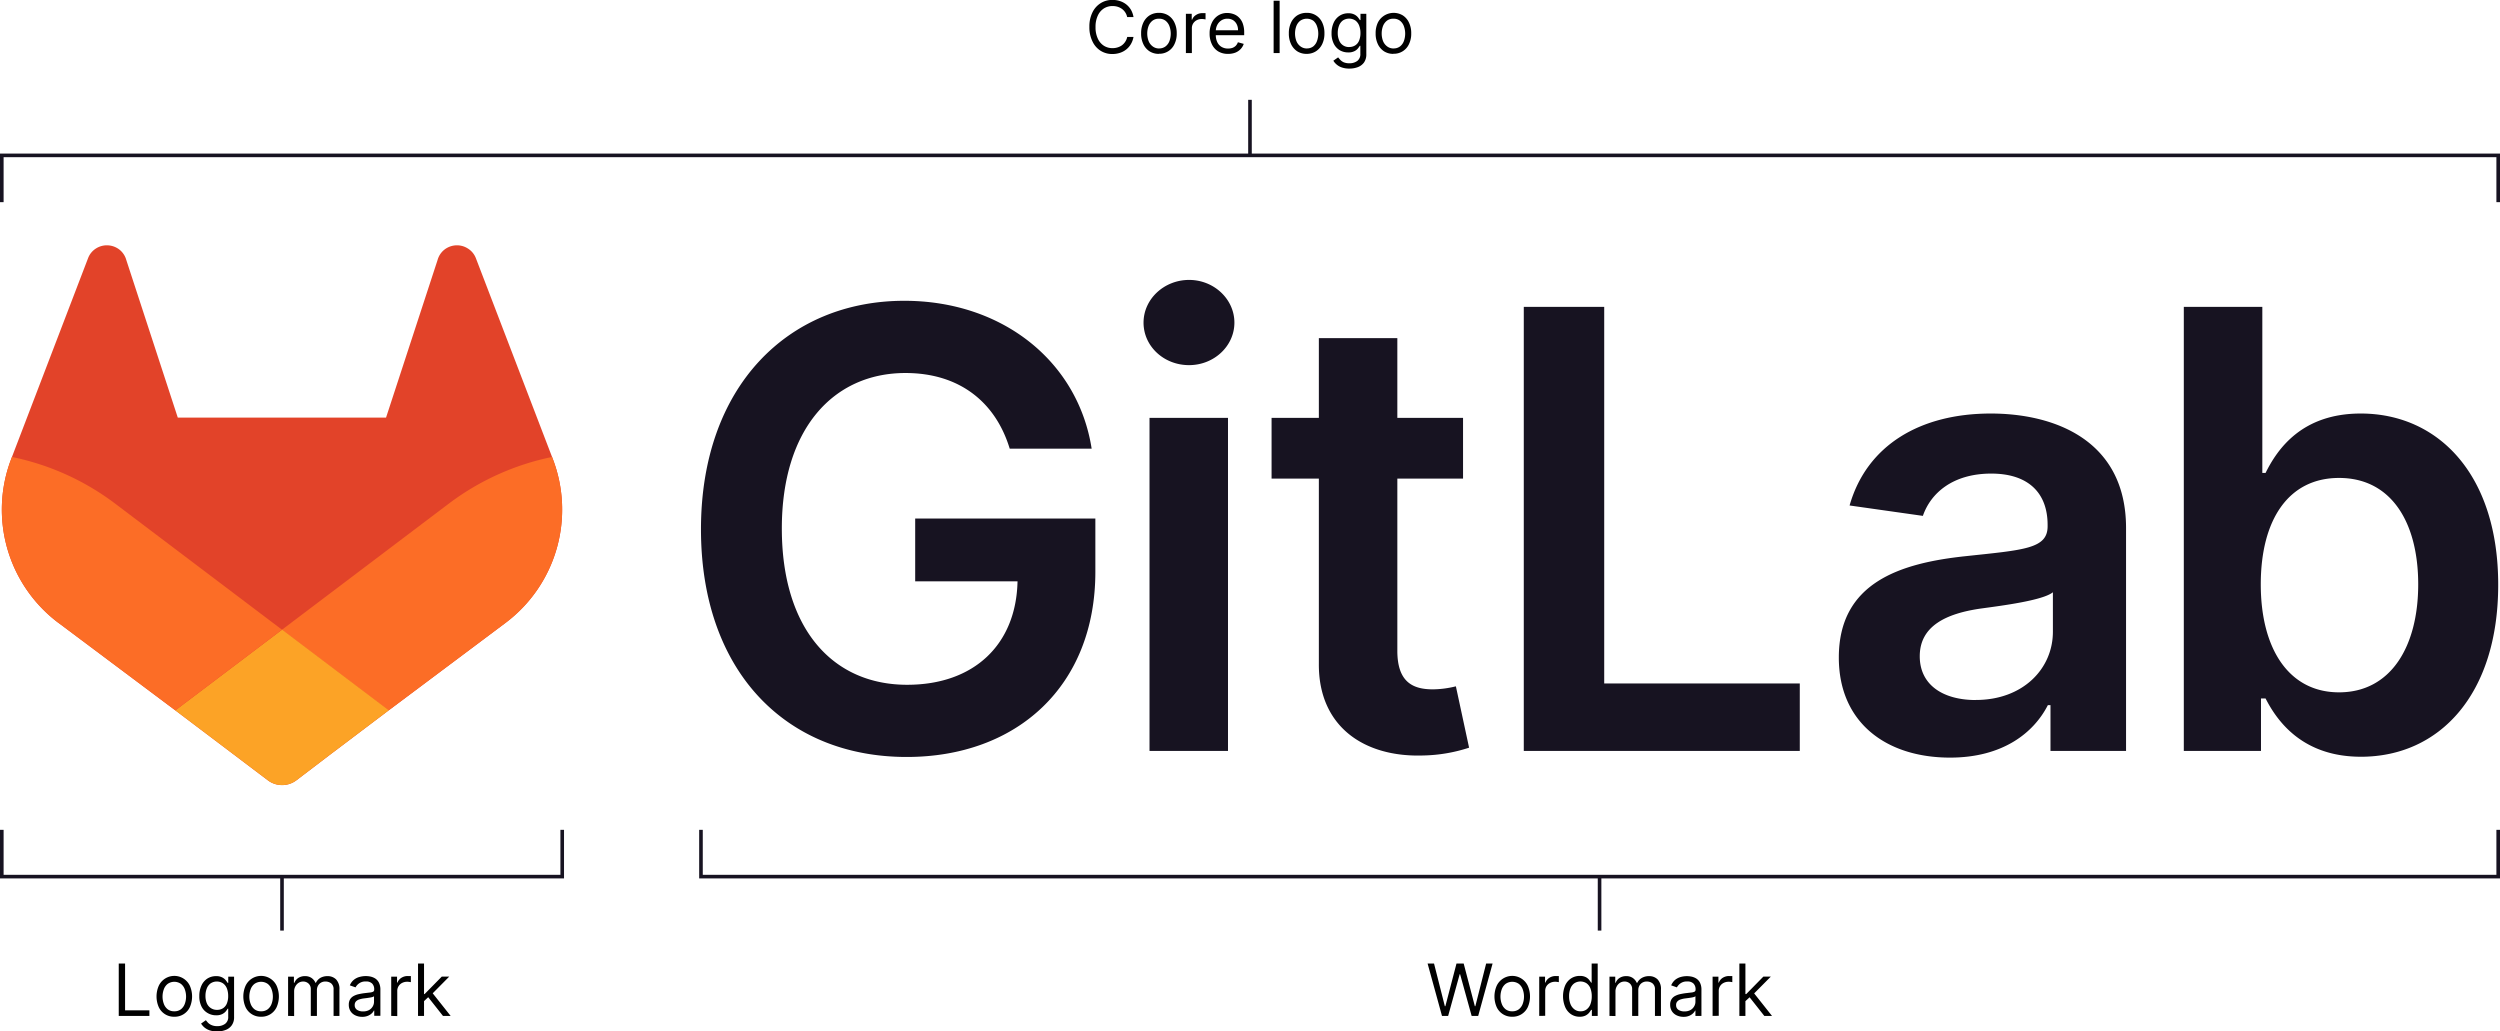
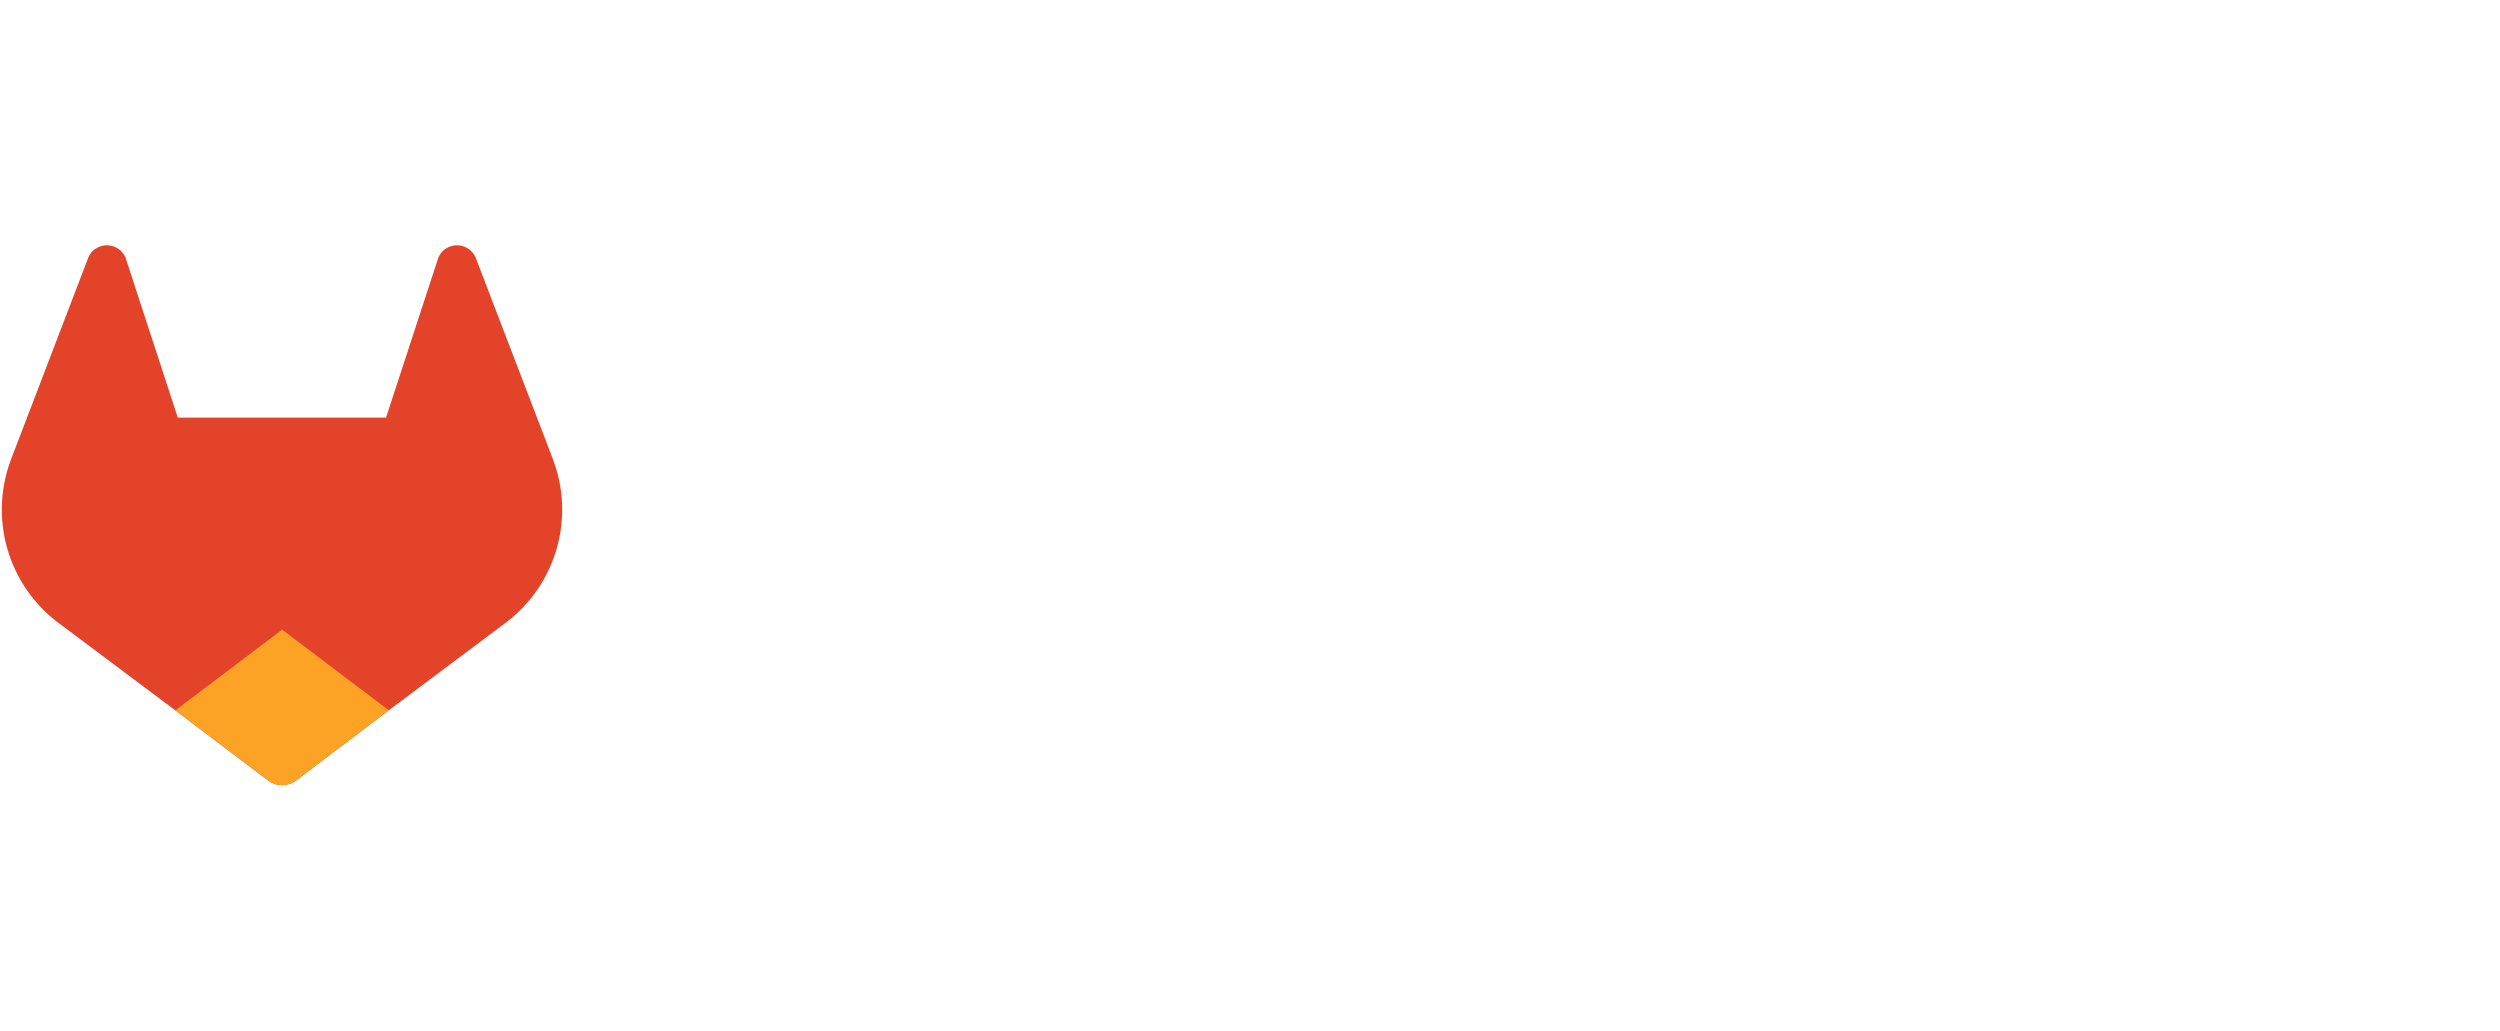
<svg xmlns="http://www.w3.org/2000/svg" viewBox="0 0 694.75 286.64">
  <defs>
    <style>.cls-1{fill:#171321}.cls-3{fill:#fc6d26}.cls-5{fill:none;stroke:#171321;stroke-miterlimit:10}</style>
  </defs>
  <g id="Layer_2" data-name="Layer 2">
    <g id="LOGO">
-       <path class="cls-1" d="M280.6 127.21h22.77c-3.79-24.22-24.76-41.09-52.06-41.09-32.29 0-56.51 23.74-56.51 63.51 0 39 23.13 63.26 57.18 63.26 30.55 0 52.42-19.64 52.42-51.45v-14.82h-50.07v17.47h28.44c-.37 17.59-12.11 28.74-30.67 28.74-20.67 0-34.83-15.49-34.83-43.44 0-27.78 14.4-43.2 34.35-43.2 14.88 0 25 7.95 28.98 21.02ZM319.45 211.21h21.81v-92.55h-21.81Zm11-107.21c6.93 0 12.59-5.3 12.59-11.81s-5.66-11.87-12.59-11.87-12.66 5.31-12.66 11.87S323.43 104 330.42 104ZM406.58 118.66h-18.26V96.49h-21.81v22.17h-13.14v16.87h13.14V187c-.12 17.41 12.53 26 28.92 25.48a43.58 43.58 0 0 0 12.83-2.17l-3.67-17.05a27.39 27.39 0 0 1-6.39.84c-5.48 0-9.88-1.92-9.88-10.72v-47.85h18.26ZM423.46 211.21h76.7v-18.74h-54.35V87.81h-22.35ZM541.93 213.07c14.52 0 23.2-6.8 27.17-14.58h.73v12.72h21v-61.94c0-24.47-19.95-31.82-37.6-31.82-19.46 0-34.41 8.68-39.23 25.55l20.37 2.89c2.17-6.32 8.31-11.75 19-11.75 10.12 0 15.66 5.19 15.66 14.28v.36c0 6.27-6.56 6.57-22.89 8.32-18 1.93-35.13 7.29-35.13 28.14-.01 18.19 13.27 27.83 30.92 27.83Zm7.17-16c-9.1 0-15.6-4.16-15.6-12.17 0-8.38 7.29-11.87 17-13.26 5.72-.78 17.17-2.23 20-4.52V178c.05 10.31-8.26 19.05-21.4 19.05ZM606.88 211.21h21.45v-14.58h1.27c3.43 6.74 10.6 16.2 26.51 16.2 21.81 0 38.14-17.29 38.14-47.78 0-30.85-16.81-47.6-38.2-47.6-16.33 0-23.14 9.82-26.45 16.51h-.9V87.81h-21.82Zm21.39-46.28c0-18 7.72-29.58 21.75-29.58 14.53 0 22 12.35 22 29.58s-7.59 30-22 30c-13.91.01-21.75-12.04-21.75-30Z" transform="translate(0 -2.53)" />
-       <path d="m153.63 130.08-.21-.56-21.2-55.31a5.48 5.48 0 0 0-2.22-2.63 5.6 5.6 0 0 0-3.32-.87 5.7 5.7 0 0 0-3.21 1.22 5.57 5.57 0 0 0-1.87 2.86l-14.32 43.8H49.41L35.1 74.79a5.57 5.57 0 0 0-1.87-2.86A5.7 5.7 0 0 0 30 70.71a5.6 5.6 0 0 0-3.32.87 5.48 5.48 0 0 0-2.18 2.63L3.32 129.52l-.21.56a39.36 39.36 0 0 0 13.05 45.49l.08.05.19.14 32.29 24.18 16 12.09 9.72 7.35a6.57 6.57 0 0 0 7.92 0l9.69-7.38 16-12.09 32.48-24.32.08-.06a39.36 39.36 0 0 0 13.02-45.45Z" transform="translate(0 -2.53)" style="fill:#e24329" />
-       <path class="cls-3" d="m153.63 130.08-.21-.56a71.56 71.56 0 0 0-28.5 12.82l-46.55 35.19c15.85 12 29.65 22.41 29.65 22.41l32.48-24.32.08-.06a39.36 39.36 0 0 0 13.05-45.48Z" transform="translate(0 -2.53)" />
+       <path d="m153.63 130.08-.21-.56-21.2-55.31a5.48 5.48 0 0 0-2.22-2.63 5.6 5.6 0 0 0-3.32-.87 5.7 5.7 0 0 0-3.21 1.22 5.57 5.57 0 0 0-1.87 2.86l-14.32 43.8H49.41L35.1 74.79a5.57 5.57 0 0 0-1.87-2.86A5.7 5.7 0 0 0 30 70.71a5.6 5.6 0 0 0-3.32.87 5.48 5.48 0 0 0-2.18 2.63L3.32 129.52l-.21.56a39.36 39.36 0 0 0 13.05 45.49l.08.05.19.14 32.29 24.18 16 12.09 9.72 7.35a6.57 6.57 0 0 0 7.92 0l9.69-7.38 16-12.09 32.48-24.32.08-.06a39.36 39.36 0 0 0 13.02-45.45" transform="translate(0 -2.53)" style="fill:#e24329" />
      <path d="m48.72 199.94 16 12.09 9.72 7.35a6.57 6.57 0 0 0 7.92 0l9.69-7.38 16-12.09s-13.8-10.42-29.65-22.41c-15.88 12.02-29.68 22.44-29.68 22.44Z" transform="translate(0 -2.53)" style="fill:#fca326" />
-       <path class="cls-3" d="M31.81 142.34a71.46 71.46 0 0 0-28.49-12.82l-.21.56a39.36 39.36 0 0 0 13.05 45.49l.08.05.19.14 32.29 24.18s13.8-10.42 29.65-22.41Z" transform="translate(0 -2.53)" />
-       <path class="cls-5" d="M.5 230.61v13h155.74v-13M.5 56.18v-13h693.75v13M194.8 230.61v13h499.45v-13M78.37 258.61v-15M444.52 258.61v-15M347.37 42.74v-15" />
-       <path d="M315 7.27h-1.76A3.76 3.76 0 0 0 311.78 5a4.47 4.47 0 0 0-1.22-.6 5 5 0 0 0-1.39-.19 4.43 4.43 0 0 0-2.39.66 4.59 4.59 0 0 0-1.7 2 7.29 7.29 0 0 0-.63 3.19 7.29 7.29 0 0 0 .63 3.19 4.59 4.59 0 0 0 1.7 2 4.43 4.43 0 0 0 2.39.66 4.63 4.63 0 0 0 1.39-.2 4.18 4.18 0 0 0 1.22-.59 3.91 3.91 0 0 0 .93-1 3.85 3.85 0 0 0 .55-1.33H315a6 6 0 0 1-.73 2 5.38 5.38 0 0 1-1.3 1.5 5.66 5.66 0 0 1-1.75.93 6.69 6.69 0 0 1-2.07.32 6 6 0 0 1-3.31-.91 6.18 6.18 0 0 1-2.26-2.63 8.81 8.81 0 0 1-.84-4 8.81 8.81 0 0 1 .84-4 6.18 6.18 0 0 1 2.28-2.58 6 6 0 0 1 3.31-.91 6.41 6.41 0 0 1 2.07.32 5.66 5.66 0 0 1 1.75.93 5.48 5.48 0 0 1 1.3 1.49 6 6 0 0 1 .71 2.02ZM322.06 17.5a4.76 4.76 0 0 1-2.59-.7 4.82 4.82 0 0 1-1.73-2 6.69 6.69 0 0 1-.62-3 6.76 6.76 0 0 1 .62-3 4.78 4.78 0 0 1 1.73-2 4.85 4.85 0 0 1 2.59-.7 4.8 4.8 0 0 1 2.59.7 4.71 4.71 0 0 1 1.73 2 6.63 6.63 0 0 1 .63 3 6.55 6.55 0 0 1-.63 3 4.59 4.59 0 0 1-4.32 2.67Zm0-1.51a2.9 2.9 0 0 0 1.85-.57 3.39 3.39 0 0 0 1.09-1.51 6.09 6.09 0 0 0 0-4.07 3.46 3.46 0 0 0-1.07-1.53 2.84 2.84 0 0 0-1.85-.58 2.82 2.82 0 0 0-1.84.58 3.47 3.47 0 0 0-1.08 1.53 5.89 5.89 0 0 0-.34 2 5.9 5.9 0 0 0 .34 2 3.41 3.41 0 0 0 1.08 1.51 2.87 2.87 0 0 0 1.82.65ZM329.56 17.27V6.36h1.62V8h.12a2.5 2.5 0 0 1 1.08-1.31 3.13 3.13 0 0 1 1.76-.51h.88v1.75l-.39-.07a4.26 4.26 0 0 0-.64-.05 2.94 2.94 0 0 0-1.41.33 2.53 2.53 0 0 0-1 .91 2.47 2.47 0 0 0-.36 1.32v6.9ZM341.24 17.5a5.08 5.08 0 0 1-2.72-.7 4.63 4.63 0 0 1-1.75-2 6.63 6.63 0 0 1-.62-2.94 6.81 6.81 0 0 1 .62-3 4.81 4.81 0 0 1 1.72-2 4.59 4.59 0 0 1 2.58-.72 5.12 5.12 0 0 1 1.68.29 3.9 3.9 0 0 1 1.51.92 4.37 4.37 0 0 1 1.09 1.67 7.19 7.19 0 0 1 .41 2.58v.71h-8.41v-1.37h6.7a3.64 3.64 0 0 0-.36-1.65 2.86 2.86 0 0 0-1-1.14 2.94 2.94 0 0 0-1.58-.42 3 3 0 0 0-1.73.49 3.29 3.29 0 0 0-1.12 1.28 3.78 3.78 0 0 0-.39 1.69v1a4.58 4.58 0 0 0 .43 2.09 3 3 0 0 0 1.2 1.3 3.43 3.43 0 0 0 1.78.44 3.78 3.78 0 0 0 1.2-.18 2.64 2.64 0 0 0 .92-.57 2.73 2.73 0 0 0 .61-1l1.62.45a3.76 3.76 0 0 1-.86 1.45 4.08 4.08 0 0 1-1.5 1 5.43 5.43 0 0 1-2.03.33ZM355.61 2.73v14.54h-1.67V2.73ZM363.11 17.5a4.76 4.76 0 0 1-2.59-.7 4.82 4.82 0 0 1-1.73-2 6.69 6.69 0 0 1-.62-3 6.76 6.76 0 0 1 .62-3 4.78 4.78 0 0 1 1.73-2 4.85 4.85 0 0 1 2.59-.7 4.6 4.6 0 0 1 4.33 2.68 6.76 6.76 0 0 1 .62 3 6.69 6.69 0 0 1-.62 3 4.84 4.84 0 0 1-1.74 2 4.72 4.72 0 0 1-2.59.72Zm0-1.51a2.9 2.9 0 0 0 1.85-.57 3.39 3.39 0 0 0 1.04-1.51 6.09 6.09 0 0 0 0-4.07 3.46 3.46 0 0 0-1-1.53 3.22 3.22 0 0 0-3.69 0 3.47 3.47 0 0 0-1.08 1.53 5.89 5.89 0 0 0-.34 2 5.9 5.9 0 0 0 .34 2 3.41 3.41 0 0 0 1.08 1.51 2.89 2.89 0 0 0 1.8.65ZM375 21.59a6.18 6.18 0 0 1-2.09-.31 4.22 4.22 0 0 1-1.45-.81 4.13 4.13 0 0 1-.92-1.07l1.33-.93c.15.19.35.42.58.68a3.09 3.09 0 0 0 .95.68 3.83 3.83 0 0 0 1.6.28 3.54 3.54 0 0 0 2.18-.64 2.33 2.33 0 0 0 .86-2v-2.21h-.15a8.36 8.36 0 0 1-.52.73 2.83 2.83 0 0 1-1 .77 3.56 3.56 0 0 1-1.7.34 4.6 4.6 0 0 1-2.37-.62 4.43 4.43 0 0 1-1.65-1.82 6.28 6.28 0 0 1-.61-2.9 6.79 6.79 0 0 1 .59-2.92 4.52 4.52 0 0 1 1.64-1.93 4.32 4.32 0 0 1 2.43-.69 3.49 3.49 0 0 1 1.69.35 3.05 3.05 0 0 1 1 .8 8.36 8.36 0 0 1 .52.73h.17V6.36h1.62v11.22a3.88 3.88 0 0 1-.63 2.3 3.79 3.79 0 0 1-1.71 1.3 6.62 6.62 0 0 1-2.36.41Zm-.06-6a3 3 0 0 0 1.7-.47 2.81 2.81 0 0 0 1.06-1.32 5.41 5.41 0 0 0 .37-2.08 5.6 5.6 0 0 0-.36-2.08 3.16 3.16 0 0 0-1.05-1.41 3.16 3.16 0 0 0-3.49 0 3.21 3.21 0 0 0-1.06 1.45 5.58 5.58 0 0 0-.35 2 5.22 5.22 0 0 0 .36 2A2.86 2.86 0 0 0 375 15.6ZM387.23 17.5a4.74 4.74 0 0 1-2.59-.7 4.82 4.82 0 0 1-1.73-2 6.69 6.69 0 0 1-.62-3 6.76 6.76 0 0 1 .62-3 4.92 4.92 0 0 1 6.91-2 4.71 4.71 0 0 1 1.73 2 6.63 6.63 0 0 1 .63 3 6.55 6.55 0 0 1-.63 3 4.59 4.59 0 0 1-4.32 2.67Zm0-1.51a2.9 2.9 0 0 0 1.85-.57 3.39 3.39 0 0 0 1.07-1.51 6.09 6.09 0 0 0 0-4.07 3.46 3.46 0 0 0-1.07-1.53 2.84 2.84 0 0 0-1.85-.58 2.82 2.82 0 0 0-1.84.58 3.47 3.47 0 0 0-1.08 1.53 5.89 5.89 0 0 0-.34 2 5.9 5.9 0 0 0 .34 2 3.41 3.41 0 0 0 1.08 1.51 2.87 2.87 0 0 0 1.84.65ZM33 284.85V270.3h1.76v13h6.76v1.56ZM48.44 285.08a4.63 4.63 0 0 1-4.32-2.67 7.4 7.4 0 0 1 0-5.93 4.77 4.77 0 0 1 8.64 0 7.4 7.4 0 0 1 0 5.93 4.63 4.63 0 0 1-4.32 2.67Zm0-1.51a2.92 2.92 0 0 0 1.85-.57 3.42 3.42 0 0 0 1.07-1.52 5.81 5.81 0 0 0 .35-2 5.91 5.91 0 0 0-.35-2 3.37 3.37 0 0 0-1.07-1.52 3.2 3.2 0 0 0-3.7 0 3.37 3.37 0 0 0-1.07 1.52 5.91 5.91 0 0 0-.35 2 5.81 5.81 0 0 0 .35 2 3.42 3.42 0 0 0 1.07 1.52 2.92 2.92 0 0 0 1.85.57ZM60.34 289.17a6.37 6.37 0 0 1-2.08-.31 4.63 4.63 0 0 1-1.46-.81 4.56 4.56 0 0 1-.92-1.07l1.34-.94q.22.3.57.69a3 3 0 0 0 1 .67 3.62 3.62 0 0 0 1.59.29 3.52 3.52 0 0 0 2.18-.64 2.3 2.3 0 0 0 .86-2v-2.22h-.14a9 9 0 0 1-.52.74 3 3 0 0 1-1 .77 3.52 3.52 0 0 1-1.69.34 4.52 4.52 0 0 1-2.37-.63 4.27 4.27 0 0 1-1.7-1.81 6.28 6.28 0 0 1-.61-2.9 6.79 6.79 0 0 1 .59-2.92 4.55 4.55 0 0 1 1.64-1.94 4.4 4.4 0 0 1 2.43-.68 3.51 3.51 0 0 1 1.69.35 3 3 0 0 1 1 .8c.22.29.4.53.52.72h.17v-1.73h1.62v11.22a3.79 3.79 0 0 1-.64 2.29 3.63 3.63 0 0 1-1.7 1.3 6.46 6.46 0 0 1-2.37.42Zm-.05-6a3 3 0 0 0 1.7-.46 2.83 2.83 0 0 0 1.06-1.33 5.36 5.36 0 0 0 .36-2.07 5.77 5.77 0 0 0-.35-2.08 3.16 3.16 0 0 0-1.06-1.41 3.14 3.14 0 0 0-3.49 0 3.19 3.19 0 0 0-1.06 1.45 5.46 5.46 0 0 0-.35 2 5.23 5.23 0 0 0 .35 2 3 3 0 0 0 1.07 1.36 3 3 0 0 0 1.77.54ZM72.56 285.08a4.63 4.63 0 0 1-4.32-2.67 7.4 7.4 0 0 1 0-5.93 4.77 4.77 0 0 1 8.64 0 7.4 7.4 0 0 1 0 5.93 4.63 4.63 0 0 1-4.32 2.67Zm0-1.51a2.92 2.92 0 0 0 1.85-.57 3.42 3.42 0 0 0 1.07-1.52 5.81 5.81 0 0 0 .35-2 5.91 5.91 0 0 0-.35-2 3.37 3.37 0 0 0-1.07-1.52 3.2 3.2 0 0 0-3.7 0 3.37 3.37 0 0 0-1.07 1.52 5.91 5.91 0 0 0-.35 2 5.81 5.81 0 0 0 .35 2 3.42 3.42 0 0 0 1.07 1.52 2.92 2.92 0 0 0 1.85.57ZM80.06 284.85v-10.91h1.62v1.71h.14a2.76 2.76 0 0 1 1.1-1.36 3.29 3.29 0 0 1 1.83-.49 3.1 3.1 0 0 1 1.8.49 3.16 3.16 0 0 1 1.12 1.36h.12A3.19 3.19 0 0 1 89 274.3a3.89 3.89 0 0 1 2-.5 3.27 3.27 0 0 1 2.4.91 3.84 3.84 0 0 1 .93 2.84v7.3H92.7v-7.3a2.07 2.07 0 0 0-.66-1.73 2.48 2.48 0 0 0-1.55-.52 2.31 2.31 0 0 0-1.79.7 2.49 2.49 0 0 0-.63 1.75v7.1h-1.7v-7.47a2 2 0 0 0-.61-1.5 2.13 2.13 0 0 0-1.55-.58 2.3 2.3 0 0 0-1.22.35 2.62 2.62 0 0 0-.91 1 2.87 2.87 0 0 0-.34 1.42v6.82ZM100.66 285.11a4.47 4.47 0 0 1-1.89-.4 3.17 3.17 0 0 1-1.34-1.14 3.24 3.24 0 0 1-.5-1.82 2.87 2.87 0 0 1 .37-1.52 2.65 2.65 0 0 1 1-.92 5.31 5.31 0 0 1 1.37-.5c.5-.11 1-.2 1.51-.27l1.61-.19a2.52 2.52 0 0 0 .91-.23.61.61 0 0 0 .29-.57v-.06a2.23 2.23 0 0 0-.57-1.63 2.32 2.32 0 0 0-1.73-.58 3 3 0 0 0-1.88.52 3.07 3.07 0 0 0-1 1.12l-1.59-.56a3.8 3.8 0 0 1 1.14-1.56 4.24 4.24 0 0 1 1.64-.8 6.5 6.5 0 0 1 1.67-.22 7 7 0 0 1 1.21.12 4.25 4.25 0 0 1 1.33.51 3 3 0 0 1 1.07 1.16 4.34 4.34 0 0 1 .43 2.07v7.19H104v-1.48h-.09a2.88 2.88 0 0 1-.56.76 3.36 3.36 0 0 1-1.06.69 4.06 4.06 0 0 1-1.63.31Zm.25-1.51a3.37 3.37 0 0 0 1.68-.39 2.73 2.73 0 0 0 1-1 2.61 2.61 0 0 0 .35-1.3v-1.53a1.06 1.06 0 0 1-.47.23 5.11 5.11 0 0 1-.82.17c-.31.05-.61.1-.9.13l-.71.09a6.59 6.59 0 0 0-1.22.28 2.1 2.1 0 0 0-.91.56 1.45 1.45 0 0 0-.34 1 1.51 1.51 0 0 0 .65 1.32 2.89 2.89 0 0 0 1.69.44ZM108.72 284.85v-10.91h1.62v1.65h.12a2.66 2.66 0 0 1 1.08-1.32 3.2 3.2 0 0 1 1.76-.5h.88v1.7l-.39-.06a3.22 3.22 0 0 0-.63-.05 3 3 0 0 0-1.42.33 2.46 2.46 0 0 0-1.34 2.31v6.9ZM116.17 284.85V270.3h1.67v14.55Zm1.56-4v-2.07h.27l4.78-4.86h2.07l-5.09 5.14h-.14Zm5.37 4-4.26-5.4 1.19-1.16 5.2 6.56ZM400.73 284.85l-4-14.55h1.79l3 11.85h.15l3.09-11.85h2l3.1 11.85h.14l3-11.85h1.79l-4 14.55h-1.82l-3.21-11.59h-.11l-3.21 11.59ZM420.25 285.08a4.63 4.63 0 0 1-4.32-2.67 7.4 7.4 0 0 1 0-5.93 4.77 4.77 0 0 1 8.64 0 7.4 7.4 0 0 1 0 5.93 4.63 4.63 0 0 1-4.32 2.67Zm0-1.51a2.92 2.92 0 0 0 1.85-.57 3.42 3.42 0 0 0 1.07-1.52 5.81 5.81 0 0 0 .35-2 5.91 5.91 0 0 0-.35-2 3.37 3.37 0 0 0-1.07-1.52 3.2 3.2 0 0 0-3.7 0 3.37 3.37 0 0 0-1.07 1.52 5.91 5.91 0 0 0-.35 2 5.81 5.81 0 0 0 .35 2 3.42 3.42 0 0 0 1.07 1.52 2.9 2.9 0 0 0 1.85.57ZM427.75 284.85v-10.91h1.62v1.65h.11a2.66 2.66 0 0 1 1.08-1.32 3.23 3.23 0 0 1 1.76-.5h.88v1.7l-.38-.06a3.39 3.39 0 0 0-.64-.05 3 3 0 0 0-1.42.33 2.53 2.53 0 0 0-1 .91 2.44 2.44 0 0 0-.35 1.32v6.9ZM439 285.08a4.21 4.21 0 0 1-2.41-.7 4.6 4.6 0 0 1-1.63-2 7.87 7.87 0 0 1 0-6 4.58 4.58 0 0 1 1.64-1.95 4.32 4.32 0 0 1 2.43-.69 3.51 3.51 0 0 1 1.69.35 3 3 0 0 1 .95.8q.33.44.51.72h.14v-5.31H444v14.55h-1.62v-1.68h-.2c-.12.2-.3.45-.52.75a3.24 3.24 0 0 1-1 .81 3.5 3.5 0 0 1-1.66.35Zm.23-1.51a2.67 2.67 0 0 0 1.7-.53 3.19 3.19 0 0 0 1.06-1.47 6.06 6.06 0 0 0 .36-2.17 6.13 6.13 0 0 0-.35-2.15 3.17 3.17 0 0 0-1.05-1.43 3.11 3.11 0 0 0-3.49 0 3.15 3.15 0 0 0-1.06 1.47 5.71 5.71 0 0 0-.35 2.08 5.91 5.91 0 0 0 .35 2.11 3.41 3.41 0 0 0 1.07 1.5 2.71 2.71 0 0 0 1.73.59ZM447.27 284.85v-10.91h1.61v1.71h.12a2.65 2.65 0 0 1 1.1-1.36 3.24 3.24 0 0 1 1.82-.49 3.1 3.1 0 0 1 1.8.49 3.18 3.18 0 0 1 1.13 1.36h.15a3.15 3.15 0 0 1 1.26-1.35 3.89 3.89 0 0 1 2-.5 3.25 3.25 0 0 1 2.39.91 3.84 3.84 0 0 1 .93 2.84v7.3h-1.67v-7.3a2.07 2.07 0 0 0-.66-1.73 2.48 2.48 0 0 0-1.56-.52 2.29 2.29 0 0 0-1.78.7 2.49 2.49 0 0 0-.63 1.75v7.1h-1.71v-7.47a2 2 0 0 0-.6-1.5 2.14 2.14 0 0 0-1.56-.58 2.27 2.27 0 0 0-1.21.35 2.62 2.62 0 0 0-.91 1 2.87 2.87 0 0 0-.35 1.42v6.82ZM467.86 285.11a4.43 4.43 0 0 1-1.88-.4 3.17 3.17 0 0 1-1.34-1.14 3.24 3.24 0 0 1-.5-1.82 2.78 2.78 0 0 1 .37-1.52 2.58 2.58 0 0 1 1-.92 5.23 5.23 0 0 1 1.36-.5c.5-.11 1-.2 1.51-.27l1.62-.19a2.58 2.58 0 0 0 .91-.23.61.61 0 0 0 .29-.57v-.06a2.24 2.24 0 0 0-.58-1.63 2.3 2.3 0 0 0-1.73-.58 3 3 0 0 0-1.88.52 3.27 3.27 0 0 0-1 1.12l-1.59-.56a4 4 0 0 1 1.14-1.56 4.37 4.37 0 0 1 1.57-.78 6.44 6.44 0 0 1 1.67-.22 7.14 7.14 0 0 1 1.21.12 4.25 4.25 0 0 1 1.33.51 3 3 0 0 1 1.07 1.16 4.34 4.34 0 0 1 .42 2.07v7.19h-1.67v-1.48h-.09a2.73 2.73 0 0 1-.57.76 3.25 3.25 0 0 1-1.06.69 4 4 0 0 1-1.58.29Zm.26-1.51a3.37 3.37 0 0 0 1.68-.39 2.7 2.7 0 0 0 1-1 2.52 2.52 0 0 0 .36-1.3v-1.53a1.12 1.12 0 0 1-.47.23 5.35 5.35 0 0 1-.82.17c-.31.05-.61.1-.91.13l-.7.09a6.41 6.41 0 0 0-1.22.28 2 2 0 0 0-.91.56 1.4 1.4 0 0 0-.34 1 1.49 1.49 0 0 0 .65 1.32 2.89 2.89 0 0 0 1.68.44ZM475.93 284.85v-10.91h1.62v1.65h.11a2.66 2.66 0 0 1 1.08-1.32 3.23 3.23 0 0 1 1.76-.5H481.41v1.7l-.38-.06a3.32 3.32 0 0 0-.64-.05 3 3 0 0 0-1.42.33 2.43 2.43 0 0 0-1.33 2.23v6.9ZM483.37 284.85V270.3h1.68v14.55Zm1.57-4v-2.07h.34l4.77-4.86h2.07l-5.12 5.16h-.14Zm5.36 4-4.26-5.4 1.2-1.16 5.2 6.56Z" transform="translate(0 -2.53)" />
    </g>
  </g>
</svg>